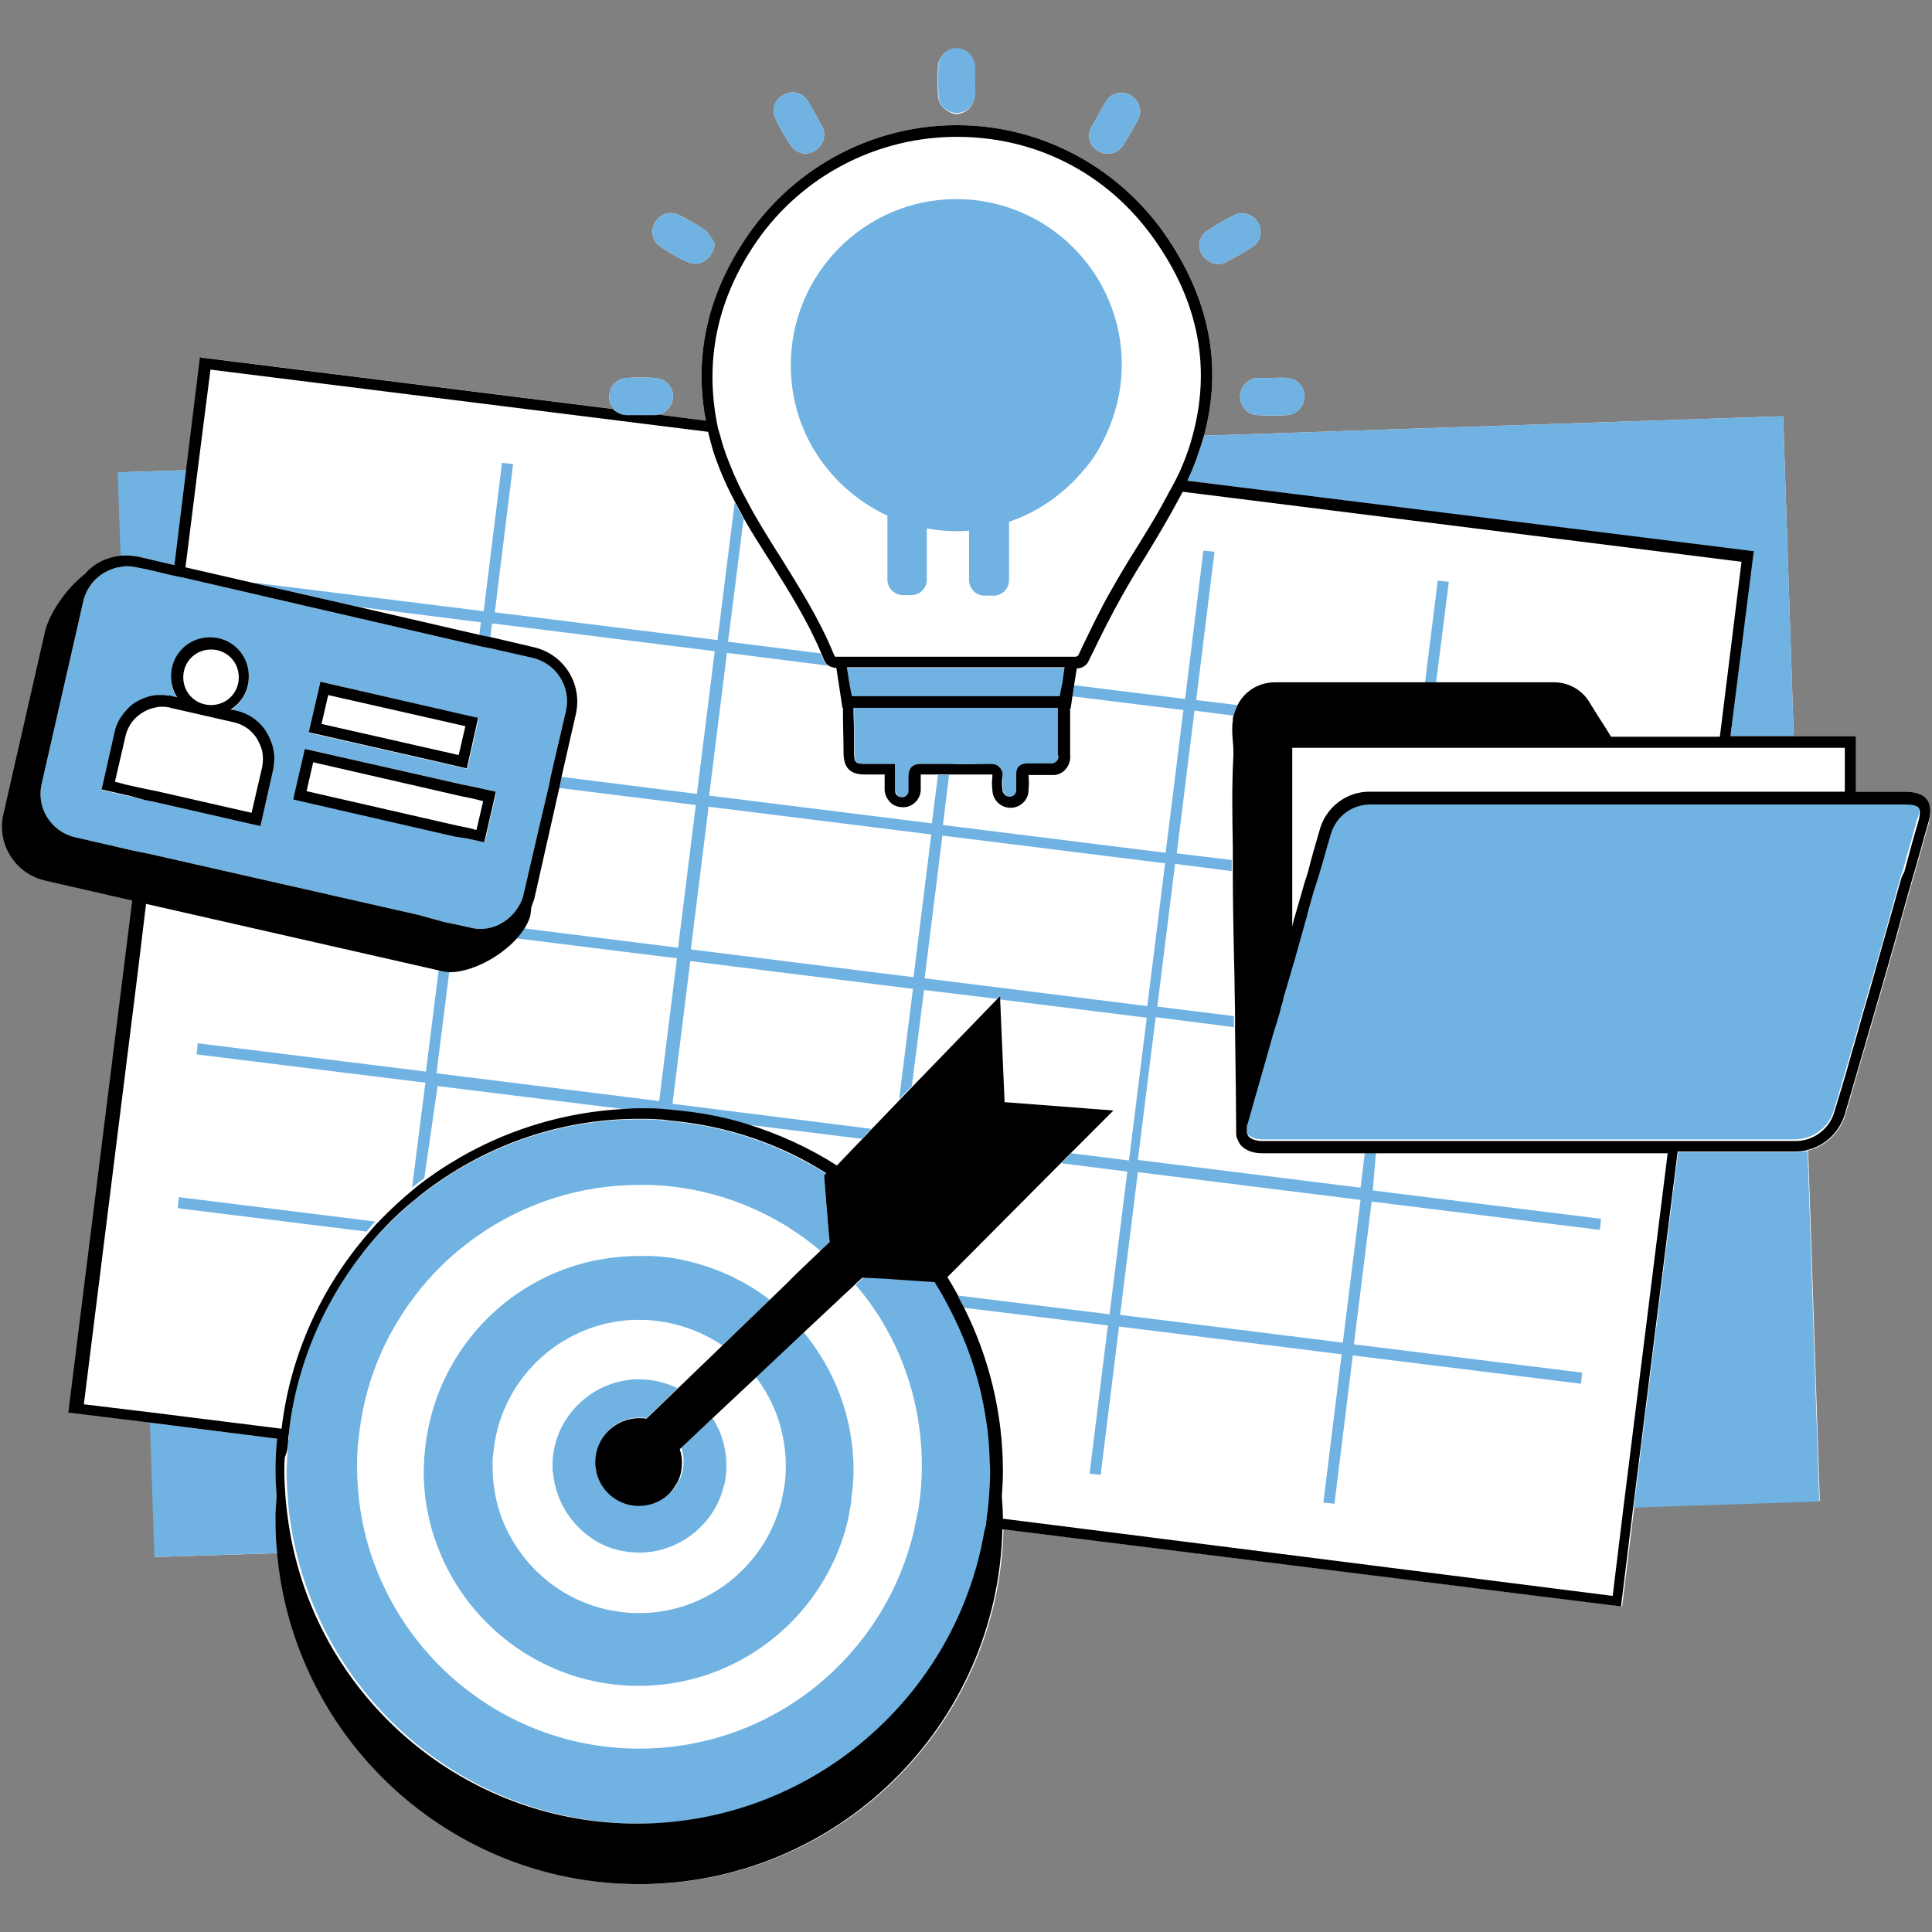
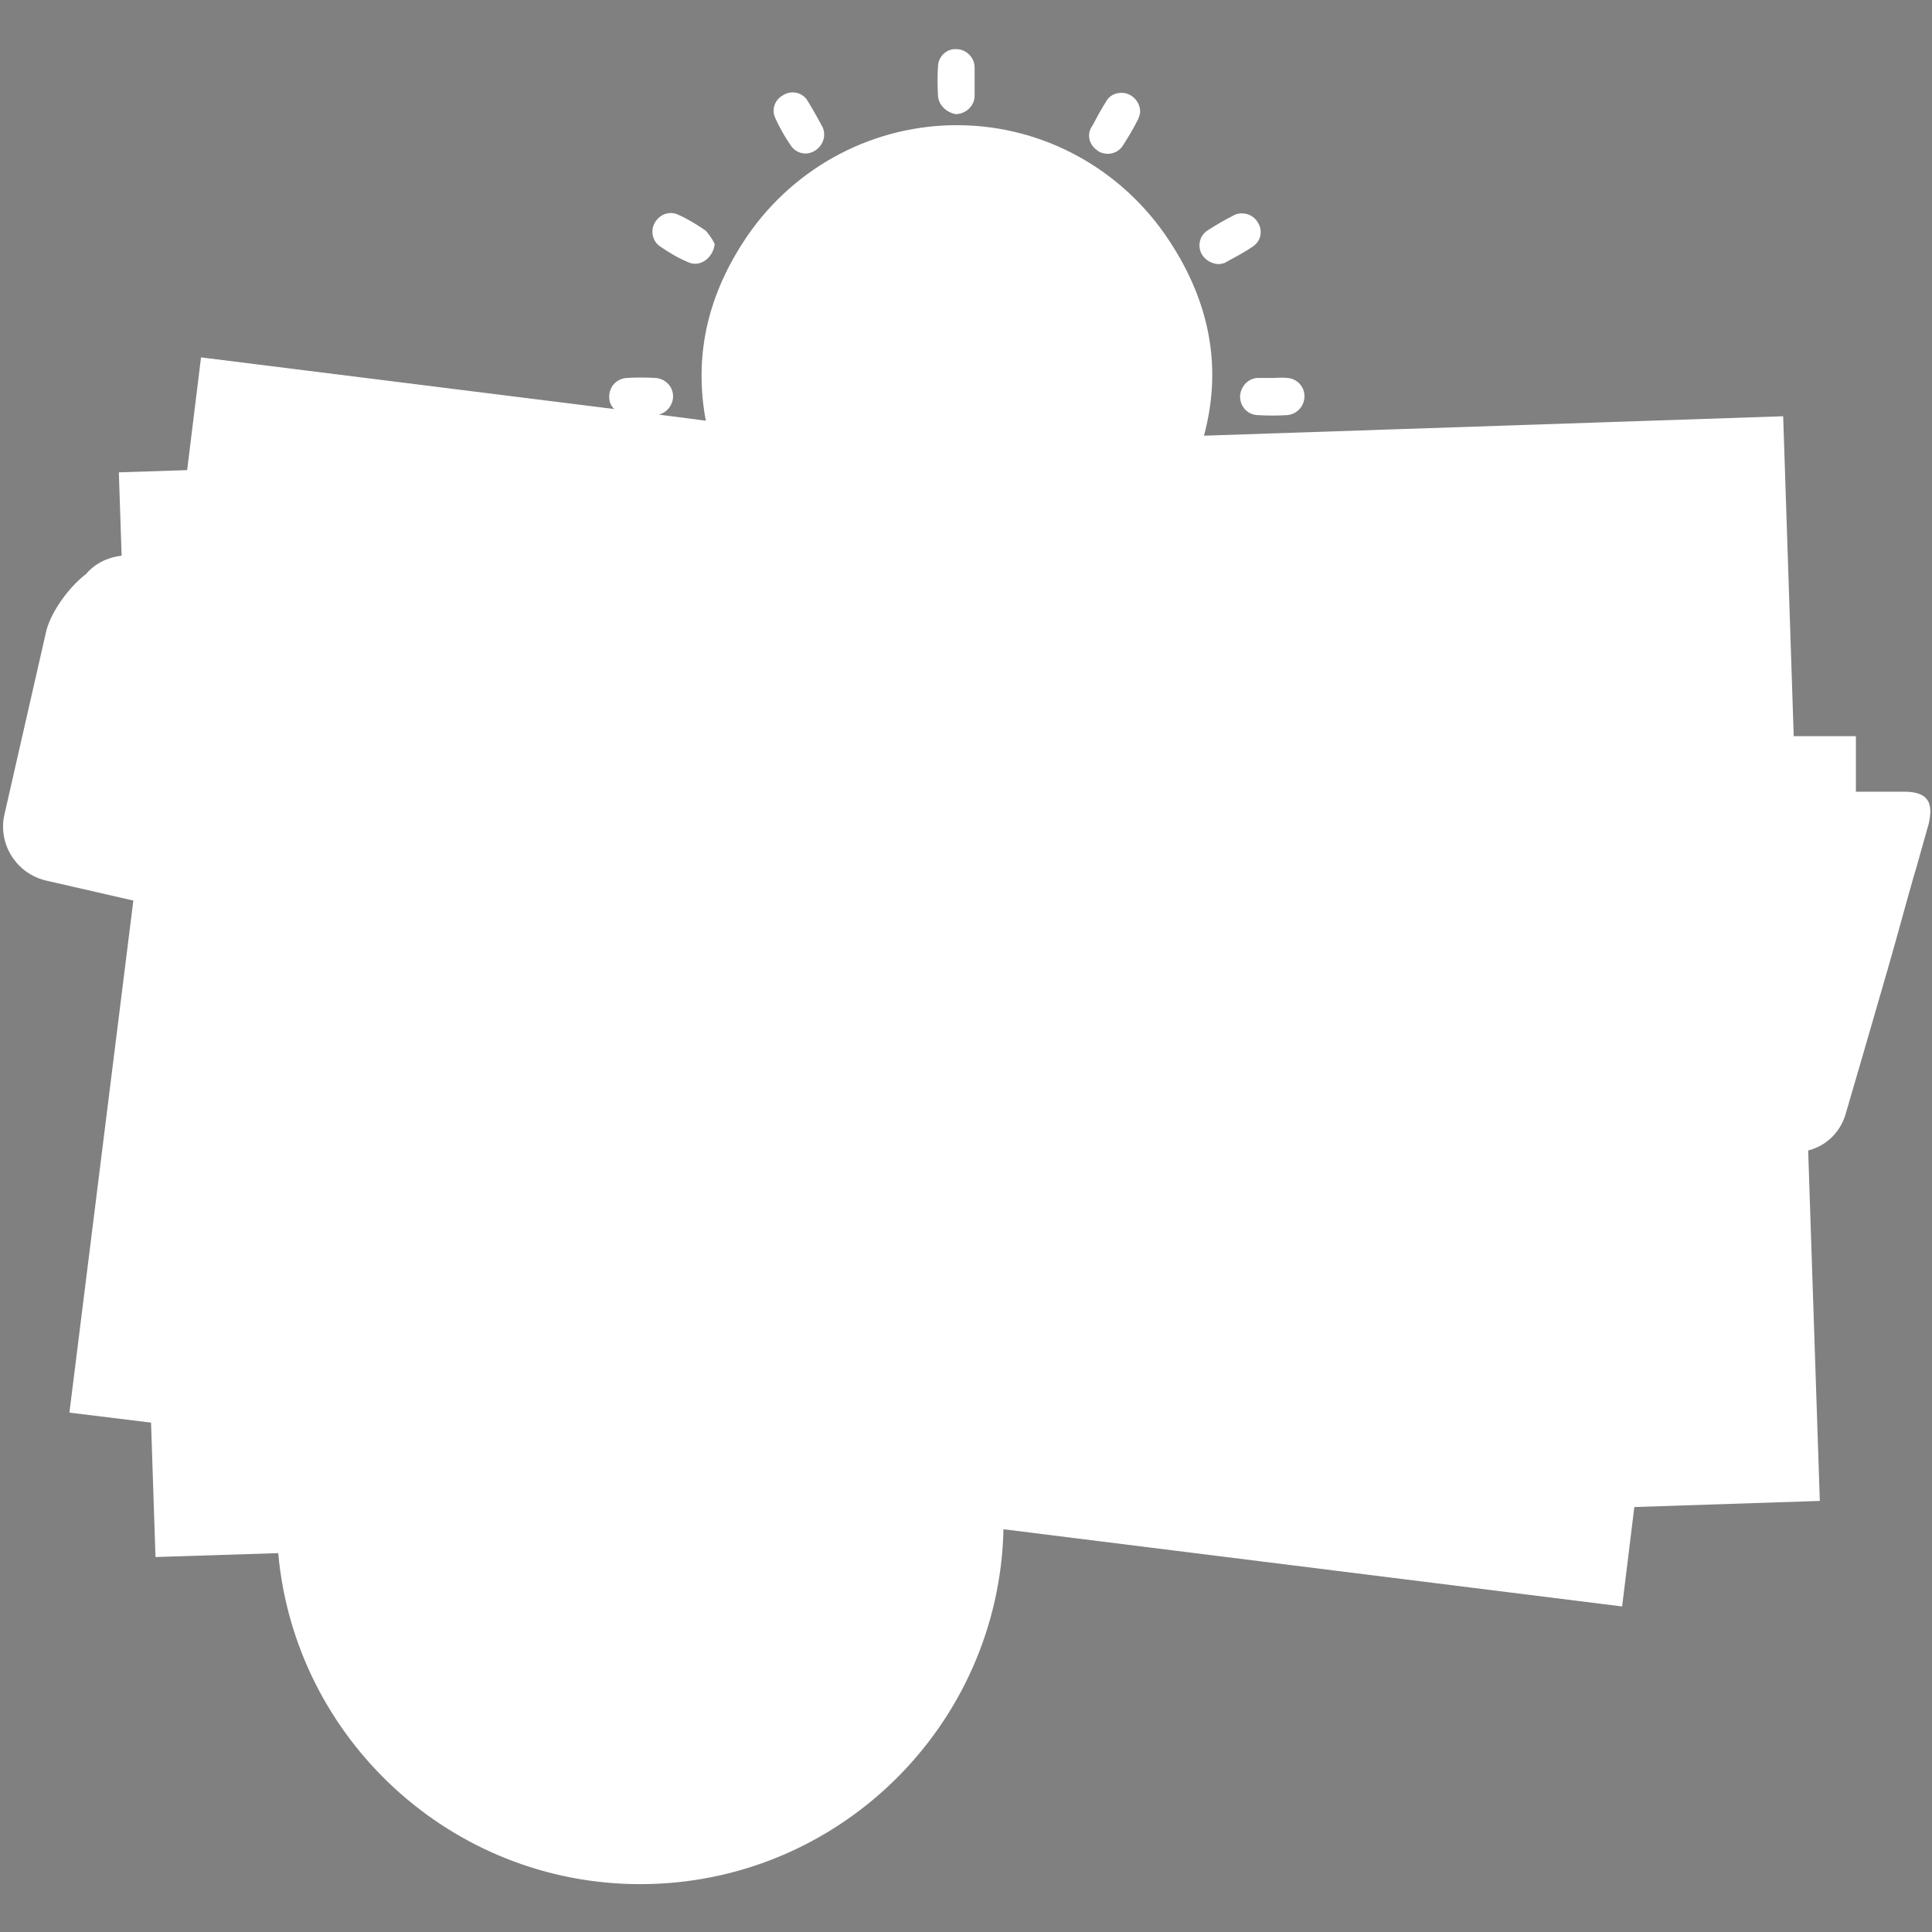
<svg xmlns="http://www.w3.org/2000/svg" width="2000" zoomAndPan="magnify" viewBox="0 0 1500 1500" height="2000" preserveAspectRatio="xMidYMid meet" version="1.0">
  <rect x="0" y="0" width="1500" height="1500" fill="#808080" stroke="none" />
  <path fill="#ffffff" d="M 728.227 73.516 C 727.797 66.184 727.797 58.852 728.227 51.953 C 728.227 44.191 734.695 37.723 742.453 38.156 C 750.215 38.156 756.684 44.625 756.684 52.387 C 756.684 55.836 756.684 59.285 756.684 63.164 C 756.684 67.047 756.684 70.496 756.684 74.375 C 756.684 82.137 749.785 88.605 742.023 88.605 C 734.695 87.312 728.227 81.273 728.227 73.516 Z M 962.777 307.656 C 962.777 315.848 968.812 322.316 977.004 322.316 C 984.336 322.746 991.664 322.746 998.992 322.316 C 1006.754 321.887 1012.789 315.418 1012.789 307.656 C 1012.789 299.895 1006.754 293.855 999.426 293.426 C 995.543 292.996 992.094 293.426 988.215 293.426 C 984.336 293.426 980.887 293.426 977.004 293.426 C 969.242 293.426 963.207 299.895 962.777 307.656 Z M 852.398 117.066 C 852.398 117.066 852.832 117.496 852.832 117.496 C 859.73 121.379 868.352 119.223 872.234 112.32 C 876.113 106.285 879.996 99.816 883.445 92.918 C 884.305 91.191 884.738 89.469 885.168 87.742 C 885.598 80.844 881.289 74.809 874.82 72.652 C 868.785 70.926 861.887 73.082 858.867 78.688 C 854.988 84.727 851.539 91.191 848.09 97.66 C 843.344 104.129 845.5 112.754 852.398 117.066 Z M 946.391 205.031 C 947.688 205.031 949.41 204.598 950.703 204.168 C 958.465 199.855 966.227 195.977 973.555 190.801 C 979.16 186.488 980.453 178.727 976.574 172.691 C 973.125 166.652 965.363 164.066 958.895 166.652 C 951.137 170.535 943.805 174.848 936.477 179.59 C 931.734 183.469 930.008 189.508 932.164 195.543 C 934.32 201.148 940.355 205.031 946.391 205.031 Z M 614.402 113.617 C 617.852 118.359 624.316 120.516 629.922 118.359 C 635.957 116.203 640.27 110.164 639.84 103.699 C 639.84 102.402 639.406 100.68 638.977 99.387 C 635.098 92.055 630.785 84.293 626.473 77.395 C 622.16 71.359 613.969 70.062 607.934 73.945 C 601.465 77.395 598.879 85.156 601.898 91.625 C 605.348 99.387 609.656 106.715 614.402 113.617 Z M 511.785 190.801 C 519.113 195.977 526.445 200.285 534.637 203.738 C 543.691 207.617 553.605 200.285 554.902 189.508 C 553.176 185.625 550.59 182.176 548.004 179.156 C 541.105 174.414 534.207 170.102 526.445 166.652 C 519.977 163.633 512.648 166.223 508.766 172.258 C 504.887 178.297 506.18 186.488 511.785 190.801 Z M 1496.121 620.707 C 1492.238 615.531 1484.477 614.672 1478.441 614.672 L 1440.93 614.672 L 1440.93 571.551 L 1392.641 571.551 L 1384.449 323.18 L 934.75 338.27 C 949.41 283.941 939.062 231.332 903.707 180.883 C 865.766 127.414 804.543 95.938 739.004 97.23 C 673.469 98.523 612.676 132.59 576.891 188.215 C 548.434 232.195 538.949 278.336 548.004 326.629 L 511.355 321.887 C 517.391 320.59 522.133 314.984 522.562 308.52 C 522.996 300.324 516.527 293.855 508.766 293.426 C 501.438 292.996 494.109 292.996 486.777 293.426 C 479.016 293.855 472.98 299.895 472.98 308.086 C 472.98 311.969 474.273 314.984 476.859 317.574 L 156.078 277.473 L 145.301 365.004 L 92.27 366.73 L 94.422 431.41 C 83.645 432.703 73.727 437.445 66.828 445.641 C 51.738 457.281 38.805 477.117 35.785 490.484 L 3.449 632.352 C 0.863 643.562 3.02 655.203 9.055 664.691 C 15.09 674.176 24.574 681.074 35.785 683.664 L 103.477 699.188 L 103.477 699.617 L 53.895 1096.754 L 117.273 1104.516 L 120.723 1208.867 L 216.012 1205.848 C 228.945 1349.867 350.102 1462.844 497.125 1462.844 C 650.617 1462.844 775.652 1339.949 779.102 1187.305 L 1259.414 1247.242 L 1268.898 1170.059 L 1412.906 1165.312 L 1403.852 893.227 C 1417.648 889.777 1428.426 879.43 1432.738 865.629 C 1442.227 833.289 1451.711 800.52 1461.195 767.746 C 1468.527 742.738 1475.426 717.727 1482.324 692.719 C 1484.047 687.113 1485.34 681.508 1487.066 676.332 C 1490.516 664.258 1493.965 651.754 1497.414 639.68 C 1498.707 633.645 1500 625.883 1496.121 620.707 Z M 1496.121 620.707 " fill-opacity="1" fill-rule="nonzero" />
-   <path fill="#70b2e2" d="M 1361.168 428.391 L 921.816 373.199 C 927.422 361.555 931.301 349.914 934.75 338.27 L 1384.449 323.18 L 1392.641 571.551 L 1343.488 571.551 Z M 1394.367 894.52 C 1362.461 894.52 1332.277 894.52 1302.961 894.52 L 1268.469 1170.488 L 1412.473 1165.746 L 1403.422 893.656 C 1400.402 894.09 1397.383 894.52 1394.367 894.52 Z M 103.047 699.617 L 103.047 699.188 Z M 214.719 1161.434 C 214.285 1154.965 213.855 1148.496 213.855 1142.031 C 213.855 1133.836 214.285 1125.211 215.148 1117.02 L 116.414 1104.516 L 119.863 1208.867 L 215.148 1205.848 C 214.285 1197.656 213.855 1189.031 213.855 1180.836 C 214.285 1174.371 214.285 1167.902 214.719 1161.434 Z M 107.789 432.273 L 135.383 438.742 L 144.438 365.004 L 91.406 366.73 L 93.562 431.41 C 98.305 430.98 103.047 431.41 107.789 432.273 Z M 291.465 948.422 L 138.832 929.449 L 137.969 938.07 L 284.566 956.184 C 286.719 953.594 288.875 951.008 291.465 948.422 Z M 1114.977 529.723 L 1124.891 451.676 L 1116.27 450.816 L 1106.352 530.156 C 1109.371 529.723 1112.387 529.723 1114.977 529.723 Z M 1065.824 924.273 L 1243.031 946.266 L 1242.168 954.887 L 1064.961 932.898 L 1051.164 1043.715 L 1228.371 1065.707 L 1227.508 1074.332 L 1050.301 1052.34 L 1036.074 1167.469 L 1027.449 1166.609 L 1041.68 1051.477 L 868.785 1029.918 L 854.555 1145.047 L 845.934 1144.184 L 860.16 1029.055 L 748.059 1015.258 C 746.336 1012.238 744.609 1009.219 743.316 1005.77 L 861.453 1020.43 L 875.25 909.613 L 823.941 903.145 L 831.703 895.383 L 876.543 900.988 L 890.34 790.168 L 776.086 775.941 L 776.086 773.352 L 773.93 775.508 L 717.445 768.609 L 707.961 843.207 L 698.047 853.555 L 708.824 767.746 L 535.93 746.188 L 522.133 857.004 L 676.488 876.41 L 669.156 884.172 L 578.613 872.961 C 560.504 867.355 541.535 863.906 521.703 862.18 C 518.684 861.75 516.098 861.75 513.078 861.316 C 507.902 860.887 502.73 860.887 497.555 860.887 C 493.676 860.887 489.797 860.887 485.914 861.316 L 339.754 843.207 L 329.406 914.785 C 325.957 917.375 322.938 919.531 319.918 922.117 L 330.266 840.621 L 152.629 818.629 L 153.492 810.004 L 330.699 831.996 L 340.613 753.086 L 342.34 753.516 C 344.496 753.949 346.652 754.379 348.809 754.379 L 338.891 833.289 L 511.785 854.852 L 525.582 744.031 L 400.547 728.508 C 402.703 725.922 404.859 723.332 406.582 720.746 L 526.445 735.84 L 540.242 625.02 L 433.312 611.652 L 435.039 603.027 L 541.105 616.395 L 554.902 505.578 L 382.008 484.016 L 380.711 494.797 L 372.09 493.07 L 373.383 483.156 L 277.664 471.082 L 198.332 452.969 L 198.332 452.539 L 375.539 474.531 L 389.766 359.398 L 398.391 360.262 L 384.16 475.395 L 557.055 496.953 L 570.422 390.016 C 572.578 394.328 575.164 398.641 577.32 402.949 L 565.25 498.246 L 637.254 507.301 C 638.113 509.027 638.547 510.75 639.406 512.477 C 640.27 514.633 641.562 515.926 642.855 516.789 L 564.387 506.871 L 550.59 617.688 L 723.484 639.25 L 728.227 601.734 C 731.246 601.734 733.832 601.734 736.848 601.734 L 732.105 640.543 L 905 662.102 L 918.797 551.285 L 831.703 540.504 L 832.996 531.879 L 920.094 542.66 L 934.32 427.531 L 942.941 428.391 L 928.715 543.523 L 960.621 547.402 C 959.328 549.992 958.465 552.578 957.602 555.598 L 927.422 551.715 L 913.625 662.535 L 956.309 667.707 C 956.309 670.727 956.309 673.312 956.309 676.332 L 912.332 670.727 L 898.535 781.547 L 958.035 788.875 C 958.035 791.895 958.035 794.48 958.035 797.5 L 897.242 789.738 L 883.445 900.559 L 1056.34 922.117 L 1059.789 893.656 C 1062.805 893.656 1065.391 893.656 1068.41 893.656 Z M 723.051 647.875 L 550.156 626.312 L 536.359 737.133 L 709.254 758.691 Z M 890.773 781.113 L 904.57 670.297 L 731.676 648.734 L 717.879 759.555 Z M 1056.34 931.602 L 883.445 910.043 L 869.645 1020.863 L 1042.539 1042.422 Z M 325.094 710.398 L 115.98 662.965 L 111.672 662.102 L 107.359 661.242 L 101.32 659.945 L 58.207 650.027 C 39.668 645.719 28.023 627.176 32.336 608.633 L 64.672 466.77 C 65.969 461.164 68.555 456.422 72.004 452.109 C 77.176 446.07 84.074 442.191 91.406 440.465 C 92.27 440.465 93.129 440.035 93.992 440.035 C 95.285 440.035 96.578 439.602 98.305 439.602 C 100.891 439.602 103.477 440.035 106.066 440.465 L 114.688 442.191 L 134.52 446.934 L 143.145 448.66 L 372.52 501.695 L 381.145 503.422 L 413.48 510.75 C 432.02 515.062 443.66 533.605 439.352 552.148 L 427.711 602.164 L 425.984 610.789 L 420.379 634.508 L 411.758 671.59 L 406.582 694.012 C 406.152 696.598 405.289 698.754 403.996 701.344 C 400.113 709.105 393.648 715.141 385.887 718.59 C 379.418 721.176 372.52 722.039 365.621 720.316 L 353.98 717.727 L 345.359 716.004 Z M 239.723 568.965 L 336.305 590.953 L 360.879 596.559 L 363.035 596.992 L 363.465 594.406 L 371.66 557.754 L 365.621 556.457 L 248.777 529.293 Z M 212.562 584.055 C 212.129 581.035 211.27 578.02 209.973 575 C 209.113 572.844 208.25 571.121 206.957 568.965 C 201.781 560.34 193.16 554.301 183.242 552.148 L 178.93 551.285 C 187.555 546.109 193.16 536.625 193.16 525.414 C 193.16 508.594 179.793 495.227 162.977 495.227 C 146.164 495.227 132.797 508.594 132.797 525.414 C 132.797 531.449 134.52 537.055 137.539 541.797 L 133.66 540.934 C 132.797 540.504 131.504 540.504 130.641 540.504 C 129.348 540.504 127.621 540.074 126.328 540.074 C 125.035 540.074 123.312 540.074 122.02 540.074 C 115.98 540.504 110.375 542.66 105.203 545.68 C 102.184 547.402 99.598 549.992 97.441 552.578 C 93.129 557.32 90.113 562.926 88.82 569.395 L 78.902 613.379 L 100.027 618.121 L 112.531 621.141 L 116.844 622 L 121.156 622.863 L 202.215 641.406 L 212.129 597.422 C 213.422 593.109 213.422 588.367 212.562 584.055 Z M 228.082 620.277 L 353.98 649.168 L 362.605 650.891 L 376.402 653.91 L 385.457 614.672 L 367.777 610.789 L 359.156 609.066 L 294.48 594.406 L 237.137 581.469 L 235.844 587.074 Z M 1489.223 625.883 C 1487.926 624.156 1484.477 623.293 1478.441 623.293 L 1294.77 623.293 C 1290.887 623.293 1287.008 623.293 1282.695 623.293 C 1280.973 623.293 1278.816 623.293 1277.09 623.293 C 1275.367 623.293 1273.641 623.293 1271.918 623.293 C 1215.867 623.293 1159.816 623.293 1103.336 623.293 C 1100.316 623.293 1097.73 623.293 1094.711 623.293 C 1084.363 623.293 1074.445 623.293 1064.098 623.293 C 1064.098 623.293 1063.668 623.293 1063.668 623.293 C 1049.008 623.293 1036.504 633.211 1032.625 647.012 C 1030.039 656.93 1027.02 666.848 1024 676.762 C 1023.57 678.488 1022.707 680.645 1022.277 682.371 C 1021.844 683.23 1021.844 684.094 1021.414 684.957 C 1019.258 692.719 1016.672 700.91 1014.516 708.672 C 1014.086 709.965 1013.652 711.258 1013.652 712.121 C 1011.93 718.16 1010.203 724.195 1008.48 730.664 C 1007.188 735.406 1005.891 740.148 1004.598 744.461 C 1004.168 746.188 1003.305 748.344 1002.875 750.066 C 1001.582 755.242 999.855 759.984 998.562 765.16 C 997.699 767.316 997.27 769.902 996.406 772.059 C 995.543 774.645 994.684 777.664 994.25 780.25 C 992.957 784.562 991.664 788.445 990.801 792.758 C 989.941 795.344 989.078 798.363 988.215 800.949 C 981.746 824.234 974.848 847.52 968.383 870.805 C 967.949 871.668 967.949 872.961 967.52 873.824 C 967.52 875.117 967.09 876.41 967.52 877.273 C 967.52 877.273 967.52 877.703 967.52 877.703 C 967.52 878.996 967.949 879.859 968.812 880.723 C 969.242 881.152 969.242 881.152 969.676 881.586 C 971.398 882.879 973.555 883.738 975.711 884.172 C 977.004 884.172 977.867 884.602 979.16 884.602 C 1007.617 884.602 1034.781 884.602 1061.082 884.602 C 1064.098 884.602 1066.688 884.602 1069.703 884.602 C 1147.742 884.602 1217.16 884.602 1294.77 884.602 C 1296.062 884.602 1297.785 884.602 1299.082 884.602 C 1300.375 884.602 1302.098 884.602 1303.391 884.602 C 1331.848 884.602 1361.598 884.602 1393.504 884.602 C 1396.523 884.602 1399.539 884.172 1402.559 883.309 C 1412.477 880.289 1420.668 872.527 1423.684 862.18 C 1427.996 848.383 1431.875 834.152 1436.188 819.922 C 1437.48 814.746 1439.207 810.004 1440.5 804.832 C 1444.379 791.465 1448.262 777.664 1452.141 764.297 C 1459.473 739.289 1466.371 714.277 1473.27 689.27 C 1473.699 687.977 1474.129 686.68 1474.562 684.957 C 1475.426 681.508 1476.285 678.059 1477.578 675.039 C 1481.027 662.102 1484.91 649.168 1488.359 636.23 C 1490.516 631.488 1490.516 627.605 1489.223 625.883 Z M 821.789 549.559 L 663.121 549.559 L 663.121 554.301 C 663.121 564.652 663.551 574.57 663.551 584.918 C 663.551 591.816 664.848 593.109 671.746 593.109 C 676.055 593.109 680.367 593.109 684.68 593.109 L 695.457 593.109 L 695.457 597.422 C 695.457 599.148 695.457 600.871 695.457 602.598 C 695.457 606.047 695.457 609.496 695.457 612.516 L 695.457 613.379 C 695.457 613.809 695.457 613.809 695.457 614.238 C 695.457 615.531 696.32 616.828 697.184 617.688 C 698.477 618.551 699.77 618.984 701.062 618.984 C 704.082 618.551 706.238 615.965 705.805 613.379 L 705.805 612.516 C 705.805 609.496 705.805 606.047 705.805 603.027 C 705.805 602.164 705.375 598.285 707.961 595.699 C 710.117 593.543 713.137 593.109 715.293 593.109 C 720.035 593.109 724.777 593.109 729.52 593.109 C 732.539 593.109 735.125 593.109 738.145 593.109 C 748.059 593.109 757.977 593.109 768.324 593.109 C 768.324 593.109 768.754 593.109 768.754 593.109 C 771.344 593.109 774.359 593.543 776.516 595.699 C 778.672 598.285 778.672 601.734 778.672 603.891 C 778.242 606.91 778.242 609.496 778.672 612.516 C 778.672 615.965 781.258 618.551 784.277 618.551 C 786.863 618.551 789.449 616.395 789.449 613.379 C 789.883 609.066 789.883 605.184 789.449 601.305 C 789.449 600.441 789.449 596.992 791.605 594.836 C 793.762 592.68 796.781 592.68 798.074 592.68 C 804.543 592.68 810.148 592.68 815.32 592.68 L 816.184 592.68 C 816.613 592.68 817.047 592.68 817.477 592.68 C 820.496 592.25 822.648 589.66 822.219 586.645 L 822.219 575 C 821.789 566.809 821.789 558.184 821.789 549.559 Z M 823.512 540.934 L 823.945 539.641 L 824.375 537.055 L 825.238 532.742 L 825.668 531.02 L 827.395 518.512 C 807.129 518.512 786.863 518.512 767.031 518.512 L 742.023 518.512 C 740.73 518.512 739.867 518.512 738.574 518.512 C 734.262 518.512 729.949 518.512 725.641 518.512 C 702.789 518.512 680.367 518.512 657.516 518.512 L 659.672 532.312 L 660.535 536.625 L 661.398 540.934 Z M 742.453 87.742 C 750.215 87.742 757.113 81.707 757.113 73.516 C 757.547 69.633 757.113 66.184 757.113 62.301 C 757.113 58.852 757.113 55.402 757.113 51.523 C 756.684 43.762 750.648 37.723 742.887 37.293 C 735.125 37.293 728.656 43.328 728.656 51.09 C 728.227 58.422 728.227 65.754 728.656 72.652 C 728.227 81.273 734.695 87.312 742.453 87.742 Z M 486.348 322.316 C 489.797 322.746 493.246 322.316 496.695 322.316 C 500.574 322.316 504.023 322.316 507.906 322.316 C 509.199 322.316 510.059 322.316 511.355 321.887 C 517.391 320.59 522.133 314.984 522.562 308.52 C 522.996 300.324 516.527 293.855 508.766 293.426 C 501.438 292.996 494.109 292.996 486.777 293.426 C 479.016 293.855 472.98 299.895 472.98 308.086 C 472.98 311.969 474.273 314.984 476.859 317.574 C 478.586 320.16 482.465 322.316 486.348 322.316 Z M 962.777 307.656 C 962.777 315.848 968.812 322.316 977.004 322.316 C 984.336 322.746 991.664 322.746 998.992 322.316 C 1006.754 321.887 1012.789 315.418 1012.789 307.656 C 1012.789 299.895 1006.754 293.855 999.426 293.426 C 995.543 292.996 992.094 293.426 988.215 293.426 C 984.336 293.426 980.887 293.426 977.004 293.426 C 969.242 293.426 963.207 299.895 962.777 307.656 Z M 852.398 117.066 C 852.398 117.066 852.832 117.496 852.832 117.496 C 859.73 121.379 868.352 119.223 872.234 112.32 C 876.113 106.285 879.996 99.816 883.445 92.918 C 884.305 91.191 884.738 89.469 885.168 87.742 C 885.598 80.844 881.289 74.809 874.82 72.652 C 868.785 70.926 861.887 73.082 858.867 78.688 C 854.988 84.727 851.539 91.191 848.09 97.66 C 843.344 104.129 845.5 112.754 852.398 117.066 Z M 946.391 205.031 C 947.688 205.031 949.41 204.598 950.703 204.168 C 958.465 199.855 966.227 195.977 973.555 190.801 C 979.16 186.488 980.453 178.727 976.574 172.691 C 973.125 166.652 965.363 164.066 958.895 166.652 C 951.137 170.535 943.805 174.848 936.477 179.59 C 931.734 183.469 930.008 189.508 932.164 195.543 C 934.32 201.148 940.355 205.031 946.391 205.031 Z M 614.402 113.617 C 617.852 118.359 624.316 120.516 629.922 118.359 C 635.957 116.203 640.27 110.164 639.84 103.699 C 639.84 102.402 639.406 100.68 638.977 99.387 C 635.098 92.055 630.785 84.293 626.473 77.395 C 622.16 71.359 613.969 70.062 607.934 73.945 C 601.465 77.395 598.879 85.156 601.898 91.625 C 605.348 99.387 609.656 106.715 614.402 113.617 Z M 511.785 190.801 C 519.113 195.977 526.445 200.285 534.637 203.738 C 543.691 207.617 553.605 200.285 554.902 189.508 C 553.176 185.625 550.59 182.176 548.004 179.156 C 541.105 174.414 534.207 170.102 526.445 166.652 C 519.977 163.633 512.648 166.223 508.766 172.258 C 504.887 178.297 506.18 186.488 511.785 190.801 Z M 625.18 336.113 C 626.043 337.84 626.473 339.133 627.336 340.859 C 628.199 342.582 629.059 343.875 629.922 345.602 C 630.355 346.895 631.215 347.758 631.648 348.621 C 645.012 371.043 664.848 389.152 688.992 400.363 L 688.992 449.953 C 688.992 456.852 694.598 462.027 701.062 462.027 L 707.531 462.027 C 714.43 462.027 719.602 456.422 719.602 449.953 L 719.602 410.281 C 726.934 411.574 734.262 412.438 742.023 412.438 C 745.473 412.438 748.922 412.438 751.941 412.008 C 751.941 412.008 752.371 412.008 752.371 412.008 L 752.371 450.383 C 752.371 452.969 753.234 455.559 754.957 457.715 C 757.113 460.73 760.562 462.457 764.875 462.457 L 771.344 462.457 C 778.242 462.457 783.414 456.852 783.414 450.383 L 783.414 405.105 C 803.68 398.207 821.355 386.566 836.016 371.043 C 837.309 369.75 838.172 368.457 839.465 367.16 C 840.758 365.867 841.621 364.574 842.914 363.281 C 848.52 356.383 853.262 349.051 857.145 340.859 C 865.766 323.609 870.941 303.773 870.941 283.078 C 870.941 211.93 813.164 154.578 742.453 154.578 C 671.746 154.578 613.969 212.359 613.969 283.508 C 613.969 302.051 617.852 320.16 625.18 336.113 Z M 766.598 1100.203 C 761.855 1069.156 751.508 1039.836 737.281 1013.102 C 735.555 1010.082 733.832 1006.633 732.105 1003.613 C 730.383 1000.594 728.656 998.008 726.934 994.988 L 707.531 993.695 L 701.496 993.266 L 695.027 992.832 L 688.992 992.402 L 680.367 991.973 L 670.883 991.539 L 666.57 995.422 L 664.414 997.578 C 666.141 999.734 668.297 1002.32 670.02 1004.477 C 672.605 1007.926 675.195 1010.945 677.352 1014.395 C 679.938 1018.273 682.523 1021.723 684.68 1025.605 C 704.512 1058.375 715.723 1096.754 715.723 1138.148 C 715.723 1149.359 714.859 1160.141 713.137 1170.918 C 713.137 1172.215 712.703 1173.938 712.273 1175.23 C 711.844 1176.523 711.844 1178.25 711.41 1179.543 C 710.551 1182.992 710.117 1186.441 709.254 1189.895 C 685.973 1286.051 599.742 1357.629 496.262 1357.629 C 397.961 1357.629 315.176 1292.949 287.152 1204.121 C 280.684 1183.426 277.234 1161.434 277.234 1138.578 C 277.234 1134.27 277.234 1129.957 277.668 1125.211 C 277.668 1123.918 277.668 1122.195 278.098 1120.902 C 278.098 1119.605 278.098 1117.883 278.527 1116.59 C 281.547 1085.109 291.465 1055.359 306.555 1029.484 C 310.004 1023.879 313.453 1017.844 317.332 1012.668 C 329.836 994.988 344.496 979.465 361.312 966.531 C 364.762 963.941 367.777 961.355 371.227 959.199 C 406.582 934.621 449.699 919.961 496.262 919.961 C 498.852 919.961 501.867 919.961 504.457 919.961 C 507.473 919.961 510.059 920.391 513.078 920.391 C 560.074 923.84 603.191 942.383 637.254 971.273 L 644.152 964.805 L 642.855 951.008 L 642.426 945.402 L 641.996 940.227 L 639.84 913.062 L 641.562 911.336 C 605.777 888.914 563.953 874.254 519.547 870.371 C 516.527 869.941 513.941 869.941 510.922 869.512 C 506.18 869.078 501.438 869.078 496.262 869.078 C 432.883 869.078 374.246 891.07 327.68 927.293 C 324.23 929.879 321.215 932.465 318.195 935.055 C 312.59 939.797 306.984 944.969 301.812 950.145 C 299.223 952.73 296.637 955.32 294.48 957.906 C 258.695 996.715 234.117 1045.871 225.926 1100.633 C 225.496 1103.652 225.066 1107.102 224.633 1110.121 C 224.633 1111.414 224.203 1113.141 224.203 1114.434 C 224.203 1115.727 224.203 1117.449 223.77 1118.746 C 223.34 1123.055 223.34 1126.938 222.91 1131.25 C 222.91 1135.129 222.477 1138.578 222.477 1142.461 C 222.477 1148.93 222.91 1155.398 223.34 1161.863 C 224.203 1176.957 226.789 1191.617 230.238 1205.848 C 259.125 1326.152 367.348 1415.844 496.262 1415.844 C 631.648 1415.844 744.18 1317.098 766.168 1187.738 C 766.168 1187.305 766.168 1186.875 766.598 1186.441 C 767.031 1185.148 767.031 1183.426 767.461 1182.133 C 767.461 1180.836 767.895 1179.113 767.895 1177.82 C 768.754 1172.645 769.188 1167.039 769.617 1161.863 C 770.047 1155.398 770.48 1148.93 770.48 1142.461 C 770.48 1138.578 770.48 1134.699 770.047 1131.25 C 769.188 1120.469 768.324 1110.121 766.598 1100.203 Z M 569.992 991.973 C 557.488 985.934 544.121 981.191 529.895 978.172 C 522.133 976.449 514.371 975.586 506.18 975.156 C 505.75 975.156 504.887 975.156 504.457 975.156 C 502.301 975.156 499.711 975.156 497.559 975.156 C 497.125 975.156 496.695 975.156 496.262 975.156 C 484.621 975.156 472.98 976.449 461.77 978.605 C 391.922 993.266 338.461 1051.047 330.266 1123.055 C 330.266 1124.352 329.836 1126.074 329.836 1127.367 C 329.836 1128.664 329.406 1130.387 329.406 1131.68 C 329.406 1135.129 328.973 1138.578 328.973 1142.031 C 328.973 1163.16 332.855 1183.426 340.184 1201.965 C 364.328 1264.492 425.121 1308.902 495.832 1308.902 C 570.855 1308.902 634.234 1259.316 655.359 1191.188 C 657.086 1185.148 658.809 1179.113 659.672 1172.645 C 660.102 1171.352 660.102 1169.625 660.535 1168.332 C 660.965 1167.039 660.965 1165.312 660.965 1164.02 C 661.828 1156.691 662.691 1149.359 662.691 1141.598 C 662.691 1100.633 648.031 1063.551 623.887 1034.23 L 586.805 1069.156 C 601.465 1088.129 610.09 1112.277 610.09 1138.148 C 610.09 1144.617 609.656 1151.516 608.363 1157.551 C 607.934 1158.848 607.934 1160.57 607.504 1161.863 C 607.07 1163.16 607.07 1164.883 606.641 1166.176 C 604.055 1175.664 600.605 1184.719 595.859 1193.344 C 576.457 1228.27 538.949 1252.418 496.262 1252.418 C 456.164 1252.418 420.812 1231.719 400.547 1200.242 C 388.906 1182.562 382.438 1161.434 382.438 1138.578 C 382.438 1137.285 382.438 1135.562 382.438 1134.27 C 382.438 1132.973 382.438 1131.25 382.867 1129.957 C 387.18 1072.605 433.746 1027.328 491.52 1024.742 C 493.246 1024.742 494.969 1024.742 496.262 1024.742 C 497.559 1024.742 498.852 1024.742 500.145 1024.742 C 522.562 1025.605 543.691 1032.938 560.938 1044.578 L 597.586 1009.219 C 588.961 1002.32 579.477 996.715 569.992 991.973 Z M 496.262 1100.633 C 498.418 1100.633 500.145 1100.633 501.867 1101.066 L 526.012 1077.781 C 516.957 1073.469 507.043 1070.883 496.262 1070.883 C 495.402 1070.883 494.969 1070.883 494.109 1070.883 C 491.09 1070.883 488.07 1071.312 485.484 1071.742 C 454.441 1076.918 430.297 1103.223 429.004 1135.129 C 429.004 1135.992 429.004 1137.285 429.004 1138.148 C 429.004 1138.578 429.004 1139.012 429.004 1139.441 C 429.004 1140.734 429.004 1142.461 429.434 1143.754 C 431.59 1167.039 445.387 1186.875 464.789 1197.656 C 474.273 1202.828 485.055 1205.414 496.695 1205.414 C 509.629 1205.414 521.703 1201.535 532.051 1195.066 C 544.984 1186.875 554.902 1174.801 560.074 1160.141 C 560.504 1158.848 560.938 1157.551 561.367 1155.828 C 561.801 1154.535 562.23 1153.242 562.66 1151.516 C 563.523 1147.203 563.957 1142.461 563.957 1137.719 C 563.957 1124.352 560.074 1111.414 553.176 1101.066 L 529.031 1123.918 C 529.895 1126.938 530.758 1130.387 530.758 1134.27 C 530.758 1139.012 529.895 1143.324 528.168 1147.637 C 527.738 1148.93 526.875 1150.223 526.012 1151.516 C 525.152 1152.809 524.289 1154.102 523.426 1155.398 C 517.391 1163.156 507.906 1167.902 497.125 1167.902 C 483.328 1167.902 471.688 1159.707 466.512 1148.066 C 465.652 1146.773 465.219 1145.047 464.789 1143.324 C 464.359 1142.031 463.926 1140.305 463.926 1139.012 C 463.496 1137.285 463.496 1135.562 463.496 1133.836 C 462.633 1115.727 477.723 1100.633 496.262 1100.633 Z M 496.262 1100.633 " fill-opacity="1" fill-rule="nonzero" />
-   <path fill="#000000" d="M 112.531 621.141 L 116.844 622 L 121.156 622.863 L 202.215 641.406 L 212.129 597.422 C 212.992 592.68 213.422 588.367 212.562 583.625 C 212.129 580.605 211.27 577.586 209.973 574.57 C 209.113 572.414 208.25 570.688 206.957 568.531 C 201.781 559.91 193.16 553.871 183.242 551.715 L 178.93 550.852 C 187.555 545.68 193.16 536.191 193.16 524.98 C 193.16 508.164 179.793 494.797 162.977 494.797 C 146.164 494.797 132.797 508.164 132.797 524.98 C 132.797 531.02 134.52 536.625 137.539 541.367 L 133.66 540.504 C 132.797 540.074 131.504 540.074 130.641 540.074 C 129.348 540.074 127.621 539.641 126.328 539.641 C 125.035 539.641 123.312 539.641 122.02 539.641 C 115.98 540.074 110.375 542.23 105.203 545.246 C 102.184 546.973 99.598 549.559 97.441 552.148 C 93.129 556.891 90.113 562.496 88.82 568.965 L 78.902 612.945 L 100.027 617.688 Z M 89.25 606.91 L 97.441 571.551 C 97.871 570.258 97.871 569.395 98.305 568.531 C 101.754 558.184 111.238 550.852 121.586 549.129 C 122.879 548.695 124.605 548.695 125.898 548.695 C 127.191 548.695 128.918 548.695 130.211 549.129 C 131.07 549.129 131.504 549.129 132.367 549.559 L 181.52 560.77 C 189.277 562.496 195.746 567.238 199.625 573.707 C 201.352 576.727 202.645 579.742 203.508 582.762 C 204.367 587.074 204.367 591.387 203.508 595.699 L 195.316 631.055 L 121.586 614.238 L 117.273 613.379 L 112.965 612.516 L 99.168 609.496 Z M 163.84 504.285 C 175.914 504.285 185.398 513.77 185.398 525.844 C 185.398 537.918 175.914 547.402 163.84 547.402 C 151.77 547.402 142.281 537.918 142.281 525.844 C 142.281 513.77 151.77 504.285 163.84 504.285 Z M 360.449 596.129 L 362.605 596.559 L 363.035 593.973 L 371.227 557.32 L 365.191 556.027 L 248.777 529.293 L 239.723 568.531 L 336.305 590.523 Z M 361.312 563.789 L 356.137 586.211 L 249.641 562.062 L 254.816 539.641 Z M 362.172 650.891 L 375.969 653.91 L 385.023 614.672 L 367.348 610.789 L 358.723 609.066 L 294.051 594.406 L 236.707 581.469 L 235.414 587.074 L 227.652 620.707 L 353.551 649.598 Z M 363.465 642.699 L 354.844 640.973 L 238 614.238 L 243.172 591.816 L 357.863 618.121 L 366.484 619.844 L 375.109 622 L 369.934 644.422 Z M 1496.121 620.707 C 1492.238 615.531 1484.477 614.672 1478.441 614.672 L 1440.93 614.672 L 1440.93 571.551 L 1343.488 571.551 L 1361.598 427.961 L 921.816 373.199 C 927.422 361.555 931.301 349.914 934.75 338.27 C 949.41 283.941 939.062 231.332 903.707 180.883 C 865.766 127.414 804.543 95.938 739.004 97.23 C 673.469 98.523 612.676 132.59 576.891 188.215 C 548.434 232.195 538.949 278.336 548.004 326.629 L 511.355 321.887 C 510.492 322.316 509.199 322.316 507.906 322.316 C 504.023 322.316 500.574 322.316 496.695 322.316 C 493.246 322.316 489.797 322.316 486.348 322.316 C 482.465 322.316 478.586 320.16 476 317.574 L 155.219 277.473 L 144.438 365.004 L 135.383 438.742 L 107.789 432.273 C 103.047 431.41 98.305 430.98 93.562 431.41 C 82.781 432.703 72.867 437.445 65.969 445.641 C 50.875 457.281 37.941 477.117 34.926 490.484 L 2.586 632.352 C 0 643.562 2.156 655.203 8.191 664.691 C 14.227 674.176 23.715 681.074 34.926 683.664 L 102.617 699.188 L 102.617 699.617 L 53.031 1096.754 L 116.414 1104.516 L 215.148 1117.02 C 214.285 1125.211 213.855 1133.406 213.855 1142.031 C 213.855 1148.496 214.285 1154.965 214.719 1161.434 C 214.285 1167.902 213.855 1174.371 213.855 1180.836 C 213.855 1189.461 214.285 1197.656 215.148 1205.848 C 228.082 1349.867 349.238 1462.844 496.262 1462.844 C 649.754 1462.844 774.793 1339.949 778.242 1187.305 L 1258.551 1247.242 L 1268.035 1170.059 L 1302.531 894.09 C 1331.418 894.09 1361.598 894.09 1393.934 894.09 C 1396.953 894.09 1400.402 893.656 1403.422 892.797 C 1417.219 889.344 1427.996 878.996 1432.309 865.199 C 1441.793 832.859 1451.277 800.086 1460.766 767.316 C 1468.094 742.305 1474.992 717.297 1481.891 692.285 C 1483.617 686.68 1484.91 681.074 1486.633 675.902 C 1490.082 663.828 1493.531 651.324 1496.98 639.25 C 1498.707 633.645 1500 625.883 1496.121 620.707 Z M 1474.992 686.25 C 1474.562 687.543 1474.129 688.836 1473.699 690.562 C 1466.801 715.57 1459.473 740.582 1452.574 765.59 C 1448.691 778.957 1444.812 792.324 1440.93 806.125 C 1439.637 811.297 1437.914 816.043 1436.621 821.215 C 1432.738 835.445 1428.426 849.242 1424.117 863.473 C 1421.098 873.824 1412.906 881.586 1402.988 884.602 C 1399.973 885.465 1396.953 885.895 1393.934 885.895 C 1362.461 885.895 1332.711 885.895 1303.824 885.895 C 1302.531 885.895 1300.805 885.895 1299.512 885.895 C 1298.219 885.895 1296.492 885.895 1295.199 885.895 C 1218.023 885.895 1148.176 885.895 1070.137 885.895 C 1067.117 885.895 1064.531 885.895 1061.512 885.895 C 1035.211 885.895 1008.047 885.895 979.594 885.895 C 978.73 885.895 977.438 885.895 976.141 885.465 C 973.988 885.035 971.832 884.602 970.105 882.879 C 969.676 882.445 969.242 882.445 969.242 882.016 C 968.383 881.152 968.383 879.859 967.949 878.996 C 967.949 878.996 967.949 878.566 967.949 878.566 C 967.949 877.273 967.949 875.977 967.949 875.117 C 967.949 873.824 968.383 872.961 968.812 872.098 C 975.281 848.812 982.18 825.527 988.645 802.242 C 989.508 799.656 990.371 796.637 991.234 794.051 C 992.527 789.738 993.82 785.855 994.684 781.547 C 995.543 778.957 996.406 775.941 996.84 773.352 C 997.699 771.195 998.133 768.609 998.992 766.453 C 1000.289 761.277 1002.012 756.535 1003.305 751.363 C 1003.738 749.637 1004.598 747.48 1005.031 745.754 C 1006.324 741.012 1007.617 736.27 1008.91 731.957 C 1010.637 725.922 1012.359 719.453 1014.086 713.414 C 1014.516 712.121 1014.945 710.828 1014.945 709.965 C 1017.102 702.203 1019.258 694.012 1021.844 686.25 C 1022.277 685.387 1022.277 684.523 1022.707 683.664 C 1023.141 681.938 1024 679.781 1024.434 678.059 C 1027.449 668.141 1030.039 658.223 1033.055 648.305 C 1036.938 634.074 1049.441 624.59 1064.098 624.59 C 1064.098 624.59 1064.531 624.59 1064.531 624.59 C 1074.879 624.59 1084.793 624.59 1095.141 624.59 C 1098.16 624.59 1100.746 624.59 1103.766 624.59 C 1159.816 624.59 1215.867 624.59 1272.348 624.59 C 1274.074 624.59 1275.797 624.59 1277.523 624.59 C 1279.246 624.59 1281.402 624.59 1283.129 624.59 C 1287.008 624.59 1290.887 624.59 1295.199 624.59 L 1478.875 624.59 C 1484.91 624.59 1488.359 625.449 1489.652 627.176 C 1490.945 628.898 1490.945 632.781 1489.223 638.387 C 1485.34 651.324 1481.891 664.258 1478.441 677.195 C 1476.719 679.352 1475.855 682.801 1474.992 686.25 Z M 829.98 1185.582 L 778.672 1179.113 C 778.672 1173.074 778.242 1167.469 777.809 1161.863 C 778.242 1155.398 778.672 1148.93 778.672 1142.461 C 778.672 1096.32 767.461 1052.77 748.059 1014.395 C 746.336 1011.375 744.609 1008.355 743.316 1004.906 C 740.73 1000.164 738.145 995.852 735.555 991.539 L 823.945 902.715 L 831.703 894.953 L 864.473 862.18 L 779.965 855.711 L 776.516 775.941 L 776.516 773.352 L 774.359 775.508 L 708.824 843.207 L 698.906 853.555 L 677.352 875.977 L 670.02 883.738 L 649.754 904.867 C 628.199 891.07 604.484 880.289 579.477 872.527 C 561.367 866.922 542.398 863.473 522.562 861.75 C 519.547 861.316 516.957 861.316 513.941 860.887 C 508.766 860.457 503.594 860.457 498.418 860.457 C 494.539 860.457 490.656 860.457 486.777 860.887 C 429.004 863.473 375.539 883.309 331.562 915.219 C 328.113 917.805 325.094 919.961 322.074 922.547 C 312.16 930.742 302.672 939.363 293.617 948.852 C 291.031 951.438 288.875 954.027 286.719 956.613 C 250.07 998.441 225.496 1051.047 218.598 1109.258 L 118.57 1096.754 L 65.105 1090.285 L 106.926 755.242 L 113.395 701.773 L 341.047 753.516 L 342.77 753.949 C 344.926 754.379 347.082 754.812 349.238 754.812 C 366.055 754.812 388.043 743.168 400.977 728.938 C 403.133 726.352 405.289 723.766 407.012 721.176 C 409.168 717.727 410.895 714.277 411.758 710.828 L 412.617 703.93 C 413.48 701.344 414.773 698.754 415.207 696.168 L 434.176 612.082 L 435.902 603.461 L 447.109 554.301 C 452.285 531.02 438.059 508.164 414.773 502.559 L 381.574 494.797 L 372.953 493.07 L 277.664 471.082 L 198.332 452.969 L 144.008 440.465 L 153.492 364.574 L 163.41 286.957 L 549.727 335.254 C 551.02 340.426 552.312 345.602 554.039 351.207 C 554.469 352.5 554.902 353.793 555.332 355.086 C 559.645 367.16 564.816 378.805 570.855 390.016 C 573.008 394.328 575.598 398.641 577.754 402.949 C 583.355 412.867 589.395 422.355 595.43 431.84 L 599.309 437.879 C 613.105 459.871 627.336 482.723 637.684 507.301 C 638.547 509.027 638.977 510.75 639.84 512.477 C 640.703 514.633 641.996 515.926 643.289 516.789 C 645.445 518.082 647.602 518.512 649.324 518.512 L 654.066 549.559 L 654.5 549.559 L 654.5 554.301 C 654.5 564.219 654.93 574.57 654.93 584.488 C 654.93 596.129 660.105 601.305 671.312 601.305 C 675.625 601.305 679.938 601.305 684.68 601.305 L 686.836 601.305 C 686.836 601.305 686.836 601.734 686.836 601.734 C 686.836 605.184 686.836 608.633 686.836 612.082 C 686.836 612.516 686.836 613.379 686.836 613.809 C 687.266 617.688 688.992 620.707 691.578 623.293 C 694.164 625.883 698.047 626.746 701.926 626.746 C 709.688 626.312 715.293 619.414 714.859 612.082 C 714.859 608.633 714.859 605.184 714.859 601.734 C 714.859 601.734 714.859 601.305 714.859 601.305 C 714.859 601.305 715.293 601.305 715.723 601.305 C 720.035 601.305 724.348 601.305 728.656 601.305 C 731.676 601.305 734.262 601.305 737.281 601.305 C 747.629 601.305 757.977 601.305 768.754 601.305 C 769.617 601.305 770.051 601.305 770.48 601.305 C 770.48 601.734 770.48 602.164 770.48 603.027 C 770.051 606.477 770.051 609.926 770.48 612.945 C 770.48 620.707 776.516 627.176 784.707 627.176 C 792.039 627.176 798.504 621.141 798.504 613.809 C 798.938 609.926 798.938 605.617 798.504 601.734 C 804.543 601.734 810.148 601.734 815.75 601.734 C 816.613 601.734 817.477 601.734 818.77 601.734 C 826.531 600.871 831.703 593.543 830.844 586.211 L 830.844 575.43 C 830.844 566.809 830.844 558.184 830.844 549.992 L 831.273 549.992 L 832.566 540.934 L 833.859 532.312 L 836.016 518.945 C 840.328 518.945 844.207 516.355 845.5 512.477 L 848.52 506.438 C 855.418 492.211 862.746 477.547 870.508 463.75 C 876.547 452.969 883.012 442.191 889.48 431.84 C 898.965 416.316 908.449 400.363 917.074 383.977 C 917.504 383.117 917.938 382.254 918.367 381.82 L 1352.113 436.152 L 1335.297 571.98 L 1250.789 571.98 C 1247.773 566.809 1244.324 561.633 1241.305 556.891 L 1234.836 546.543 C 1229.23 536.191 1218.453 529.723 1206.383 529.723 C 1176.199 529.723 1145.586 529.723 1114.977 529.723 C 1111.957 529.723 1109.371 529.723 1106.352 529.723 C 1067.547 529.723 1029.176 529.723 990.371 529.723 C 977.004 529.723 966.227 536.625 960.621 547.836 C 959.328 550.422 958.465 553.008 957.602 556.027 C 957.172 556.891 957.172 558.184 957.172 559.477 C 956.309 565.082 956.738 570.258 957.172 575.863 C 957.602 579.312 957.602 582.762 957.602 586.211 C 956.309 609.926 956.742 634.074 957.172 657.789 C 957.172 661.672 957.172 665.121 957.172 669.004 C 957.172 672.02 957.172 674.609 957.172 677.625 C 957.172 679.352 957.172 681.074 957.172 682.801 C 957.172 694.875 957.602 726.352 958.465 759.555 C 958.465 769.473 958.895 779.82 958.895 790.168 C 958.895 793.188 958.895 795.773 958.895 798.793 C 959.328 832.426 959.758 864.336 959.758 875.547 C 959.758 876.41 959.758 877.703 959.758 878.566 C 959.758 878.996 959.758 878.996 959.758 879.43 C 959.758 879.43 959.758 879.859 959.758 879.859 C 959.758 882.016 960.191 883.738 961.051 885.035 C 961.484 886.328 962.344 887.621 962.777 888.484 C 965.363 891.5 970.105 895.383 980.023 895.383 C 1008.48 895.383 1035.211 895.383 1061.082 895.383 C 1064.098 895.383 1066.688 895.383 1069.703 895.383 C 1110.234 895.383 1148.176 895.383 1186.547 895.383 C 1221.902 895.383 1257.258 895.383 1294.77 895.383 L 1260.277 1171.781 L 1252.082 1239.051 Z M 223.77 1118.312 C 223.77 1117.02 223.77 1115.297 224.203 1114 C 224.203 1112.707 224.633 1110.984 224.633 1109.688 C 225.066 1106.672 225.496 1103.223 225.926 1100.203 C 234.551 1045.871 259.125 996.715 294.48 957.477 C 297.066 954.887 299.223 952.301 301.812 949.715 C 306.984 944.539 312.59 939.363 318.195 934.621 C 321.215 932.035 324.664 929.449 327.68 926.859 C 374.246 890.641 432.453 868.648 496.262 868.648 C 501.008 868.648 506.18 868.648 510.922 869.078 C 513.941 869.078 516.527 869.512 519.547 869.941 C 563.953 873.824 605.777 888.051 641.562 910.906 L 639.84 912.629 L 641.996 939.797 L 642.426 944.969 L 642.855 950.578 L 644.152 964.375 L 637.254 970.844 L 617.852 989.383 L 610.09 997.145 L 597.586 1009.219 L 560.938 1044.578 L 526.012 1078.211 L 501.867 1101.496 C 500.145 1101.066 497.988 1101.066 496.262 1101.066 C 477.723 1101.066 462.203 1116.156 462.203 1135.129 C 462.203 1136.855 462.203 1138.578 462.633 1140.305 C 463.062 1142.031 463.062 1143.324 463.496 1144.617 C 463.926 1146.34 464.359 1147.637 465.219 1149.359 C 470.395 1161.004 482.465 1169.195 495.832 1169.195 C 506.609 1169.195 516.098 1164.453 522.133 1156.691 C 522.996 1155.398 523.855 1154.102 524.719 1152.809 C 525.582 1151.516 526.445 1150.223 526.875 1148.93 C 528.602 1145.047 529.461 1140.305 529.461 1135.562 C 529.461 1132.113 529.031 1128.664 527.738 1125.211 L 551.883 1102.359 L 586.375 1070.02 L 623.453 1035.09 L 657.086 1003.613 L 663.121 998.008 L 665.277 995.852 L 669.59 991.973 L 679.074 992.402 L 687.699 992.836 L 693.734 993.266 L 700.199 993.695 L 706.238 994.129 L 725.641 995.422 C 727.363 998.441 729.09 1001.027 730.812 1004.047 C 732.539 1007.062 734.262 1010.082 735.988 1013.531 C 750.215 1040.266 760.562 1069.59 765.305 1100.633 C 767.031 1110.551 767.895 1120.902 768.324 1131.25 C 768.324 1135.129 768.754 1138.578 768.754 1142.461 C 768.754 1148.93 768.324 1155.398 767.895 1161.863 C 767.461 1167.039 767.031 1172.645 766.168 1177.82 C 766.168 1179.113 765.738 1180.84 765.738 1182.133 C 765.738 1183.426 765.305 1185.148 764.875 1186.445 C 764.875 1186.875 764.875 1187.305 764.445 1187.738 C 742.887 1317.098 629.922 1415.844 494.539 1415.844 C 365.621 1415.844 256.969 1326.152 228.516 1205.848 C 225.066 1191.617 222.91 1176.957 221.617 1161.863 C 221.184 1155.398 220.754 1148.93 220.754 1142.461 C 220.754 1138.578 220.754 1134.699 221.184 1131.25 C 223.34 1126.508 223.34 1122.625 223.77 1118.312 Z M 93.992 440.035 C 95.285 440.035 96.578 439.602 98.305 439.602 C 100.891 439.602 103.477 440.035 106.066 440.465 L 114.688 442.191 L 134.52 446.934 L 143.145 448.66 L 372.52 501.695 L 381.145 503.422 L 413.48 510.75 C 432.02 515.062 443.66 533.605 439.352 552.148 L 427.711 602.164 L 425.984 610.789 L 420.379 634.508 L 411.758 671.59 L 406.582 694.012 C 406.152 696.598 405.289 698.754 403.996 701.344 C 400.113 709.105 393.648 715.141 385.887 718.59 C 379.418 721.176 372.52 722.039 365.621 720.316 L 353.98 717.727 L 345.359 716.004 L 325.094 710.398 L 115.98 662.965 L 111.672 662.102 L 107.359 661.242 L 101.32 659.945 L 58.207 650.027 C 39.668 645.719 28.023 627.176 32.336 608.633 L 64.672 466.77 C 65.969 461.164 68.555 456.422 72.004 452.109 C 77.176 446.07 84.074 442.191 91.406 440.465 C 92.27 440.465 93.129 440.465 93.992 440.035 Z M 583.789 192.957 C 617.852 139.918 676.055 107.578 739.004 106.285 C 802.387 104.992 859.73 133.883 896.379 186.059 C 930.871 234.781 940.355 286.098 925.695 339.133 C 922.68 350.344 918.367 361.555 912.762 372.766 C 911.898 374.062 911.469 375.355 910.605 376.648 C 910.176 377.941 909.312 378.805 908.883 380.098 C 908.883 380.098 908.883 380.527 908.449 380.527 C 900.258 396.484 890.773 412.008 881.289 427.098 C 874.82 437.449 868.352 448.227 862.316 459.008 C 854.125 473.238 847.227 487.898 840.328 502.129 L 837.309 508.594 C 837.309 508.594 837.309 509.027 836.879 509.027 C 836.445 509.457 835.586 509.891 835.152 509.891 L 834.723 509.891 C 817.047 509.891 799.367 509.891 781.691 509.891 C 776.516 509.891 771.773 509.891 766.598 509.891 L 742.453 509.891 C 741.594 509.891 741.16 509.891 740.297 509.891 C 712.703 509.891 685.109 509.891 657.516 509.891 C 655.359 509.891 652.773 509.891 650.617 509.891 C 649.754 509.891 648.895 509.891 648.461 509.891 C 648.461 509.891 648.461 509.891 648.031 509.457 C 648.031 509.027 648.031 509.027 647.602 508.594 C 636.82 481.859 621.301 457.281 606.641 433.566 L 602.758 427.531 C 595 415.023 586.805 402.09 579.906 388.723 C 579.047 386.996 577.754 384.84 576.891 383.117 C 571.715 373.199 567.402 362.848 563.523 352.5 C 563.523 352.07 563.094 351.637 563.094 351.207 C 561.367 346.465 560.074 341.719 558.781 336.977 C 558.352 335.684 557.918 333.961 557.488 332.664 C 557.055 331.371 557.055 329.648 556.625 328.352 C 547.57 280.922 556.195 235.645 583.789 192.957 Z M 821.789 586.645 C 822.219 589.66 820.062 592.25 817.047 592.68 C 816.613 592.68 816.184 592.68 815.75 592.68 L 814.891 592.68 C 809.715 592.68 804.109 592.68 797.645 592.68 C 796.781 592.68 793.762 592.68 791.176 594.836 C 789.02 596.992 789.02 600.012 789.02 601.305 C 789.02 605.184 789.02 609.066 789.02 613.379 C 789.02 616.395 786.863 618.551 783.848 618.551 C 780.828 618.551 778.242 615.965 778.242 612.516 C 777.809 609.496 777.809 606.477 778.242 603.891 C 778.672 601.734 778.672 598.285 776.086 595.699 C 773.93 593.109 770.48 593.109 768.324 593.109 C 768.324 593.109 767.895 593.109 767.895 593.109 C 757.547 593.109 747.629 593.543 737.711 593.109 C 734.695 593.109 732.105 593.109 729.09 593.109 C 724.348 593.109 719.602 593.109 714.859 593.109 C 712.703 593.109 709.688 593.543 707.531 595.699 C 705.375 598.285 705.375 601.734 705.375 603.027 C 705.375 606.047 705.375 609.496 705.375 612.516 L 705.375 613.379 C 705.805 616.395 703.219 618.984 700.633 618.984 C 699.34 618.984 697.613 618.551 696.75 617.688 C 695.457 616.828 695.027 615.535 695.027 614.238 C 695.027 613.809 695.027 613.809 695.027 613.379 L 695.027 612.516 C 695.027 609.066 695.027 606.047 695.027 602.598 C 695.027 600.871 695.027 599.148 695.027 597.422 L 695.027 593.109 L 684.25 593.109 C 679.504 593.109 675.625 593.109 671.312 593.109 C 664.414 593.109 663.121 591.816 663.121 584.918 C 663.121 574.57 663.121 564.652 662.691 554.301 L 662.691 549.559 L 821.355 549.559 C 821.355 558.184 821.355 566.809 821.355 575 L 821.355 586.211 Z M 824.805 530.586 L 824.375 532.312 L 823.512 536.625 L 823.082 539.211 L 822.648 540.504 L 661.398 540.504 L 659.672 531.879 L 657.516 518.082 C 680.367 518.082 702.789 518.082 725.641 518.082 C 729.949 518.082 734.262 518.082 738.574 518.082 C 739.867 518.082 740.73 518.082 742.023 518.082 L 766.168 518.082 C 786.434 518.082 806.699 518.082 826.531 518.082 Z M 1432.309 580.176 L 1432.309 614.672 L 1294.336 614.672 C 1288.301 614.672 1282.695 614.672 1276.66 614.672 C 1274.934 614.672 1273.211 614.672 1271.484 614.672 C 1269.762 614.672 1268.035 614.672 1266.312 614.672 C 1212.418 614.672 1158.09 614.672 1104.195 614.672 C 1101.18 614.672 1098.59 614.672 1095.574 614.672 C 1085.227 614.672 1074.445 614.672 1064.098 614.672 C 1045.559 614.238 1029.176 626.746 1024.434 644.855 C 1021.414 655.203 1018.395 665.551 1015.809 675.902 C 1015.379 677.195 1014.945 678.918 1014.516 680.215 C 1014.086 681.508 1013.652 682.801 1013.223 684.094 C 1011.066 691.426 1008.91 699.188 1006.754 706.516 C 1005.461 710.828 1004.168 715.141 1003.305 719.453 L 1003.305 580.605 L 1432.309 580.605 Z M 1432.309 580.176 " fill-opacity="1" fill-rule="nonzero" />
</svg>